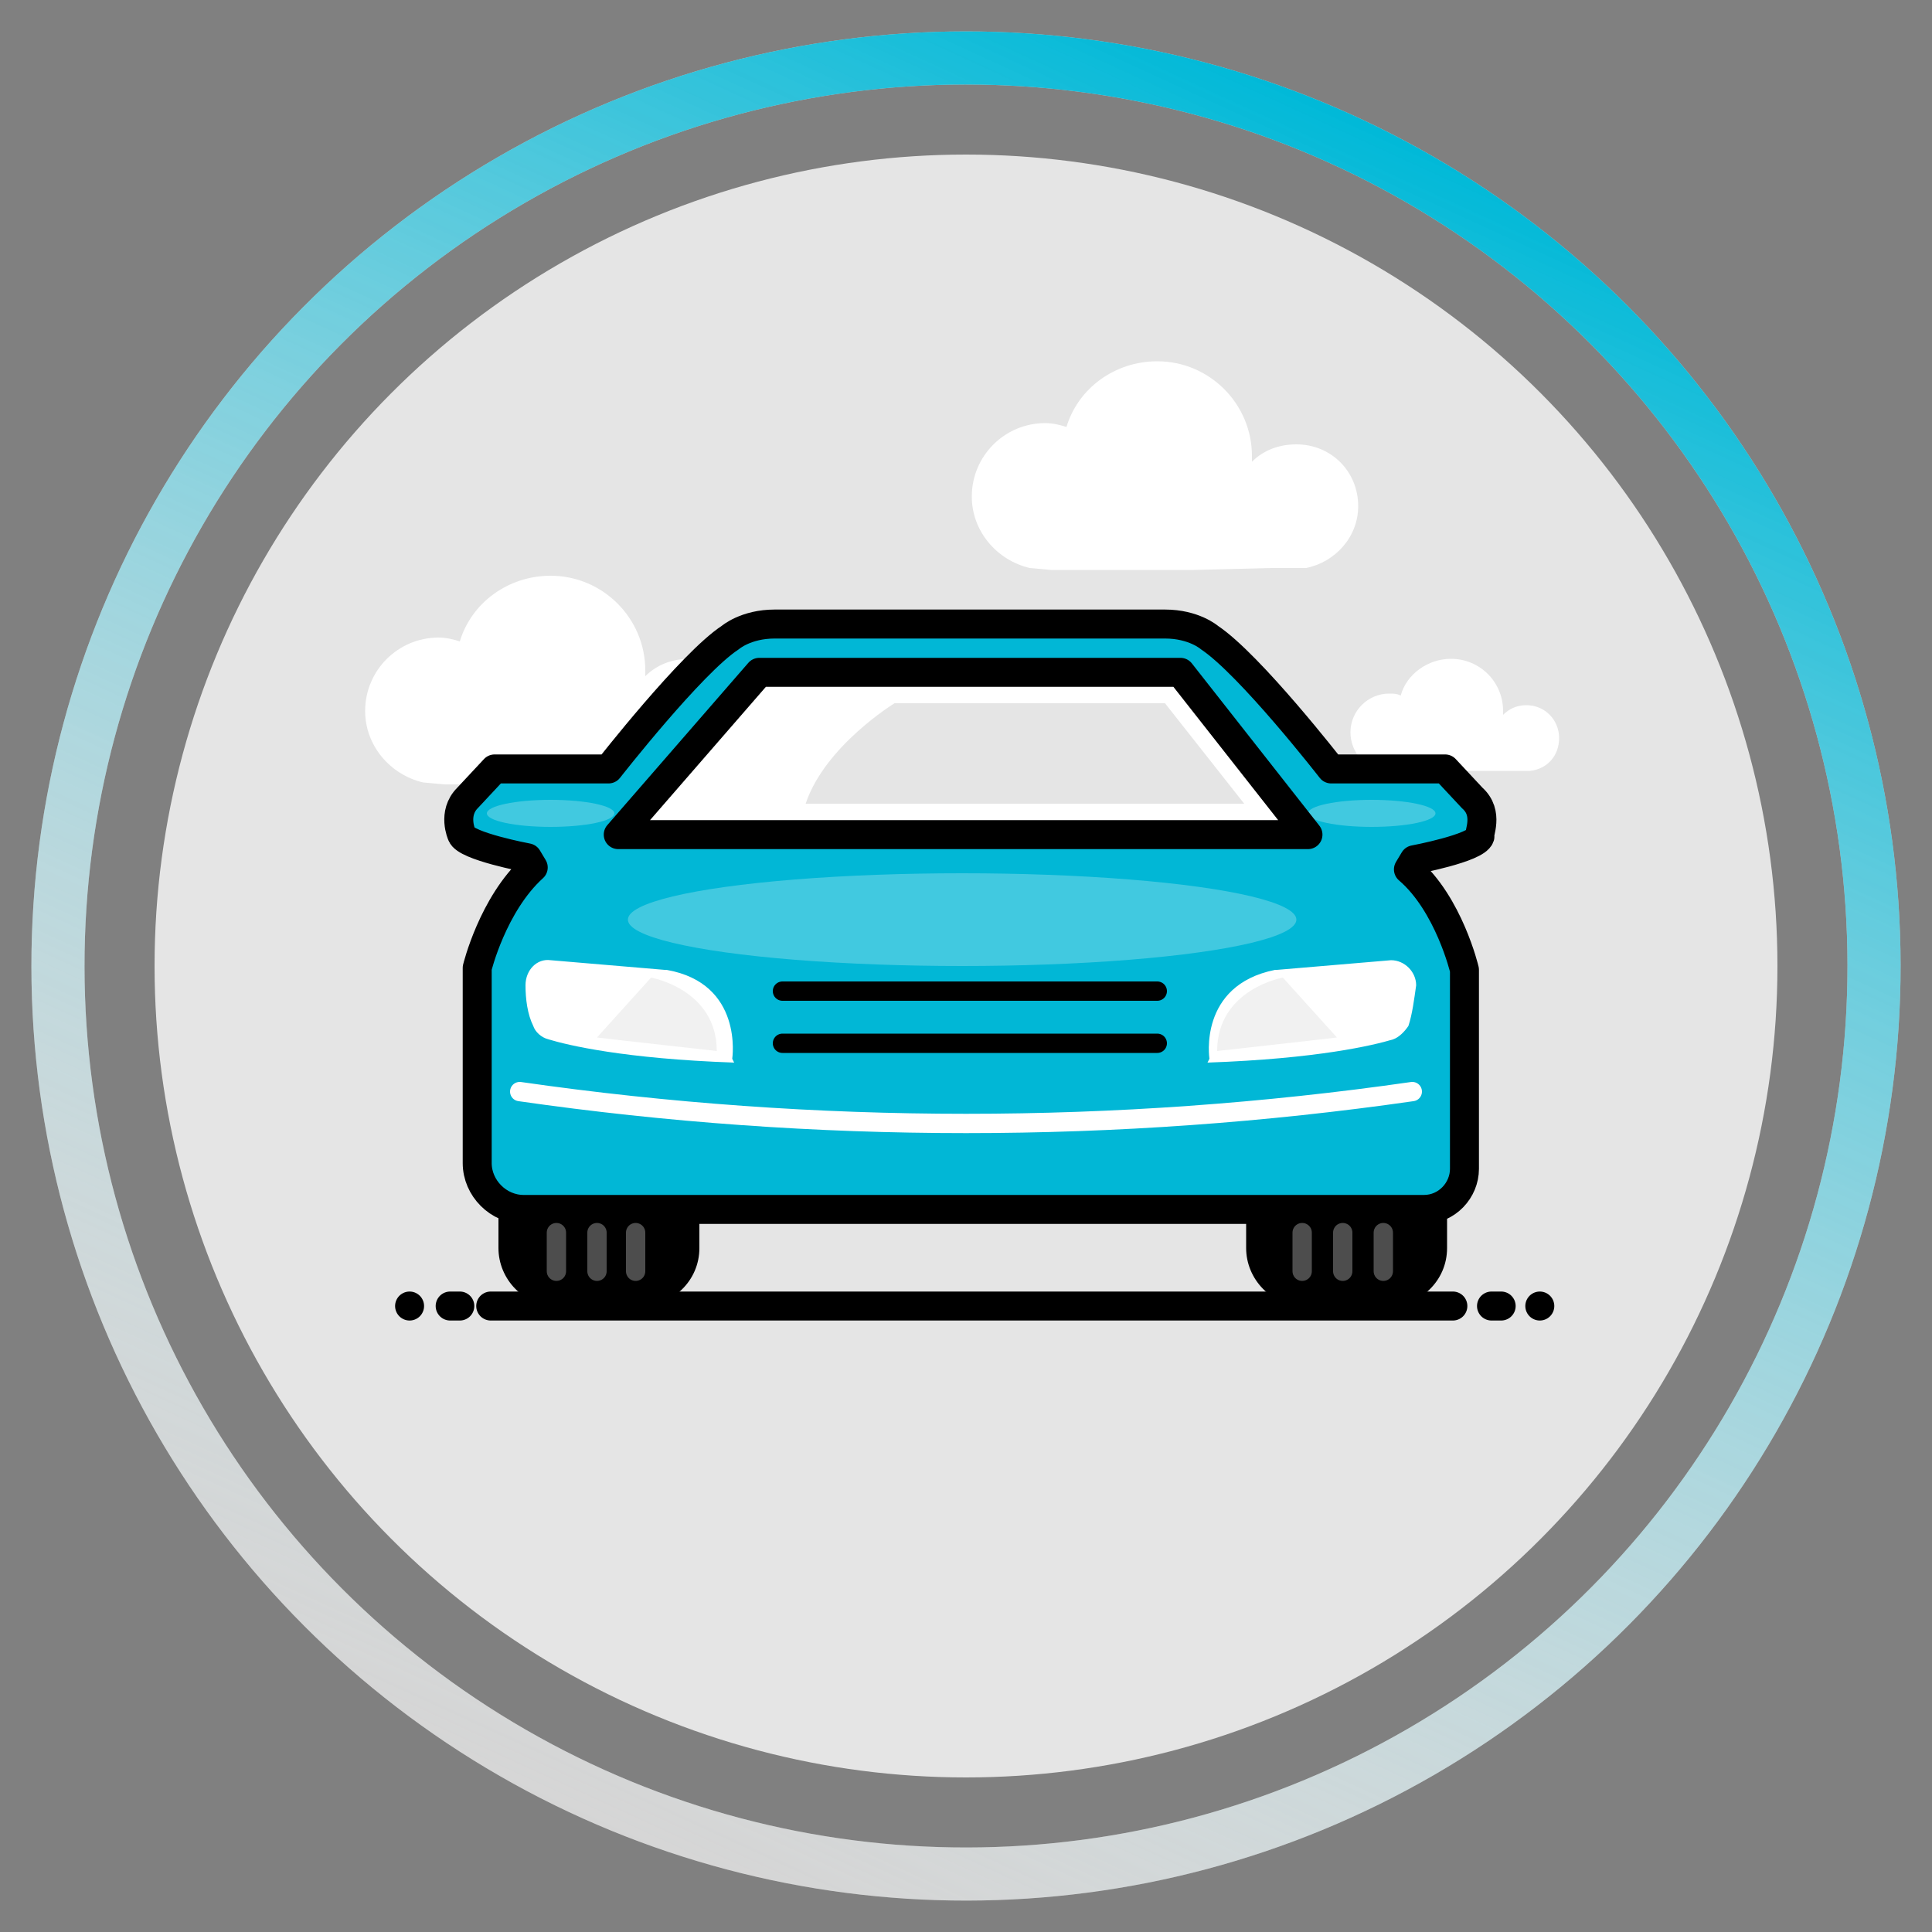
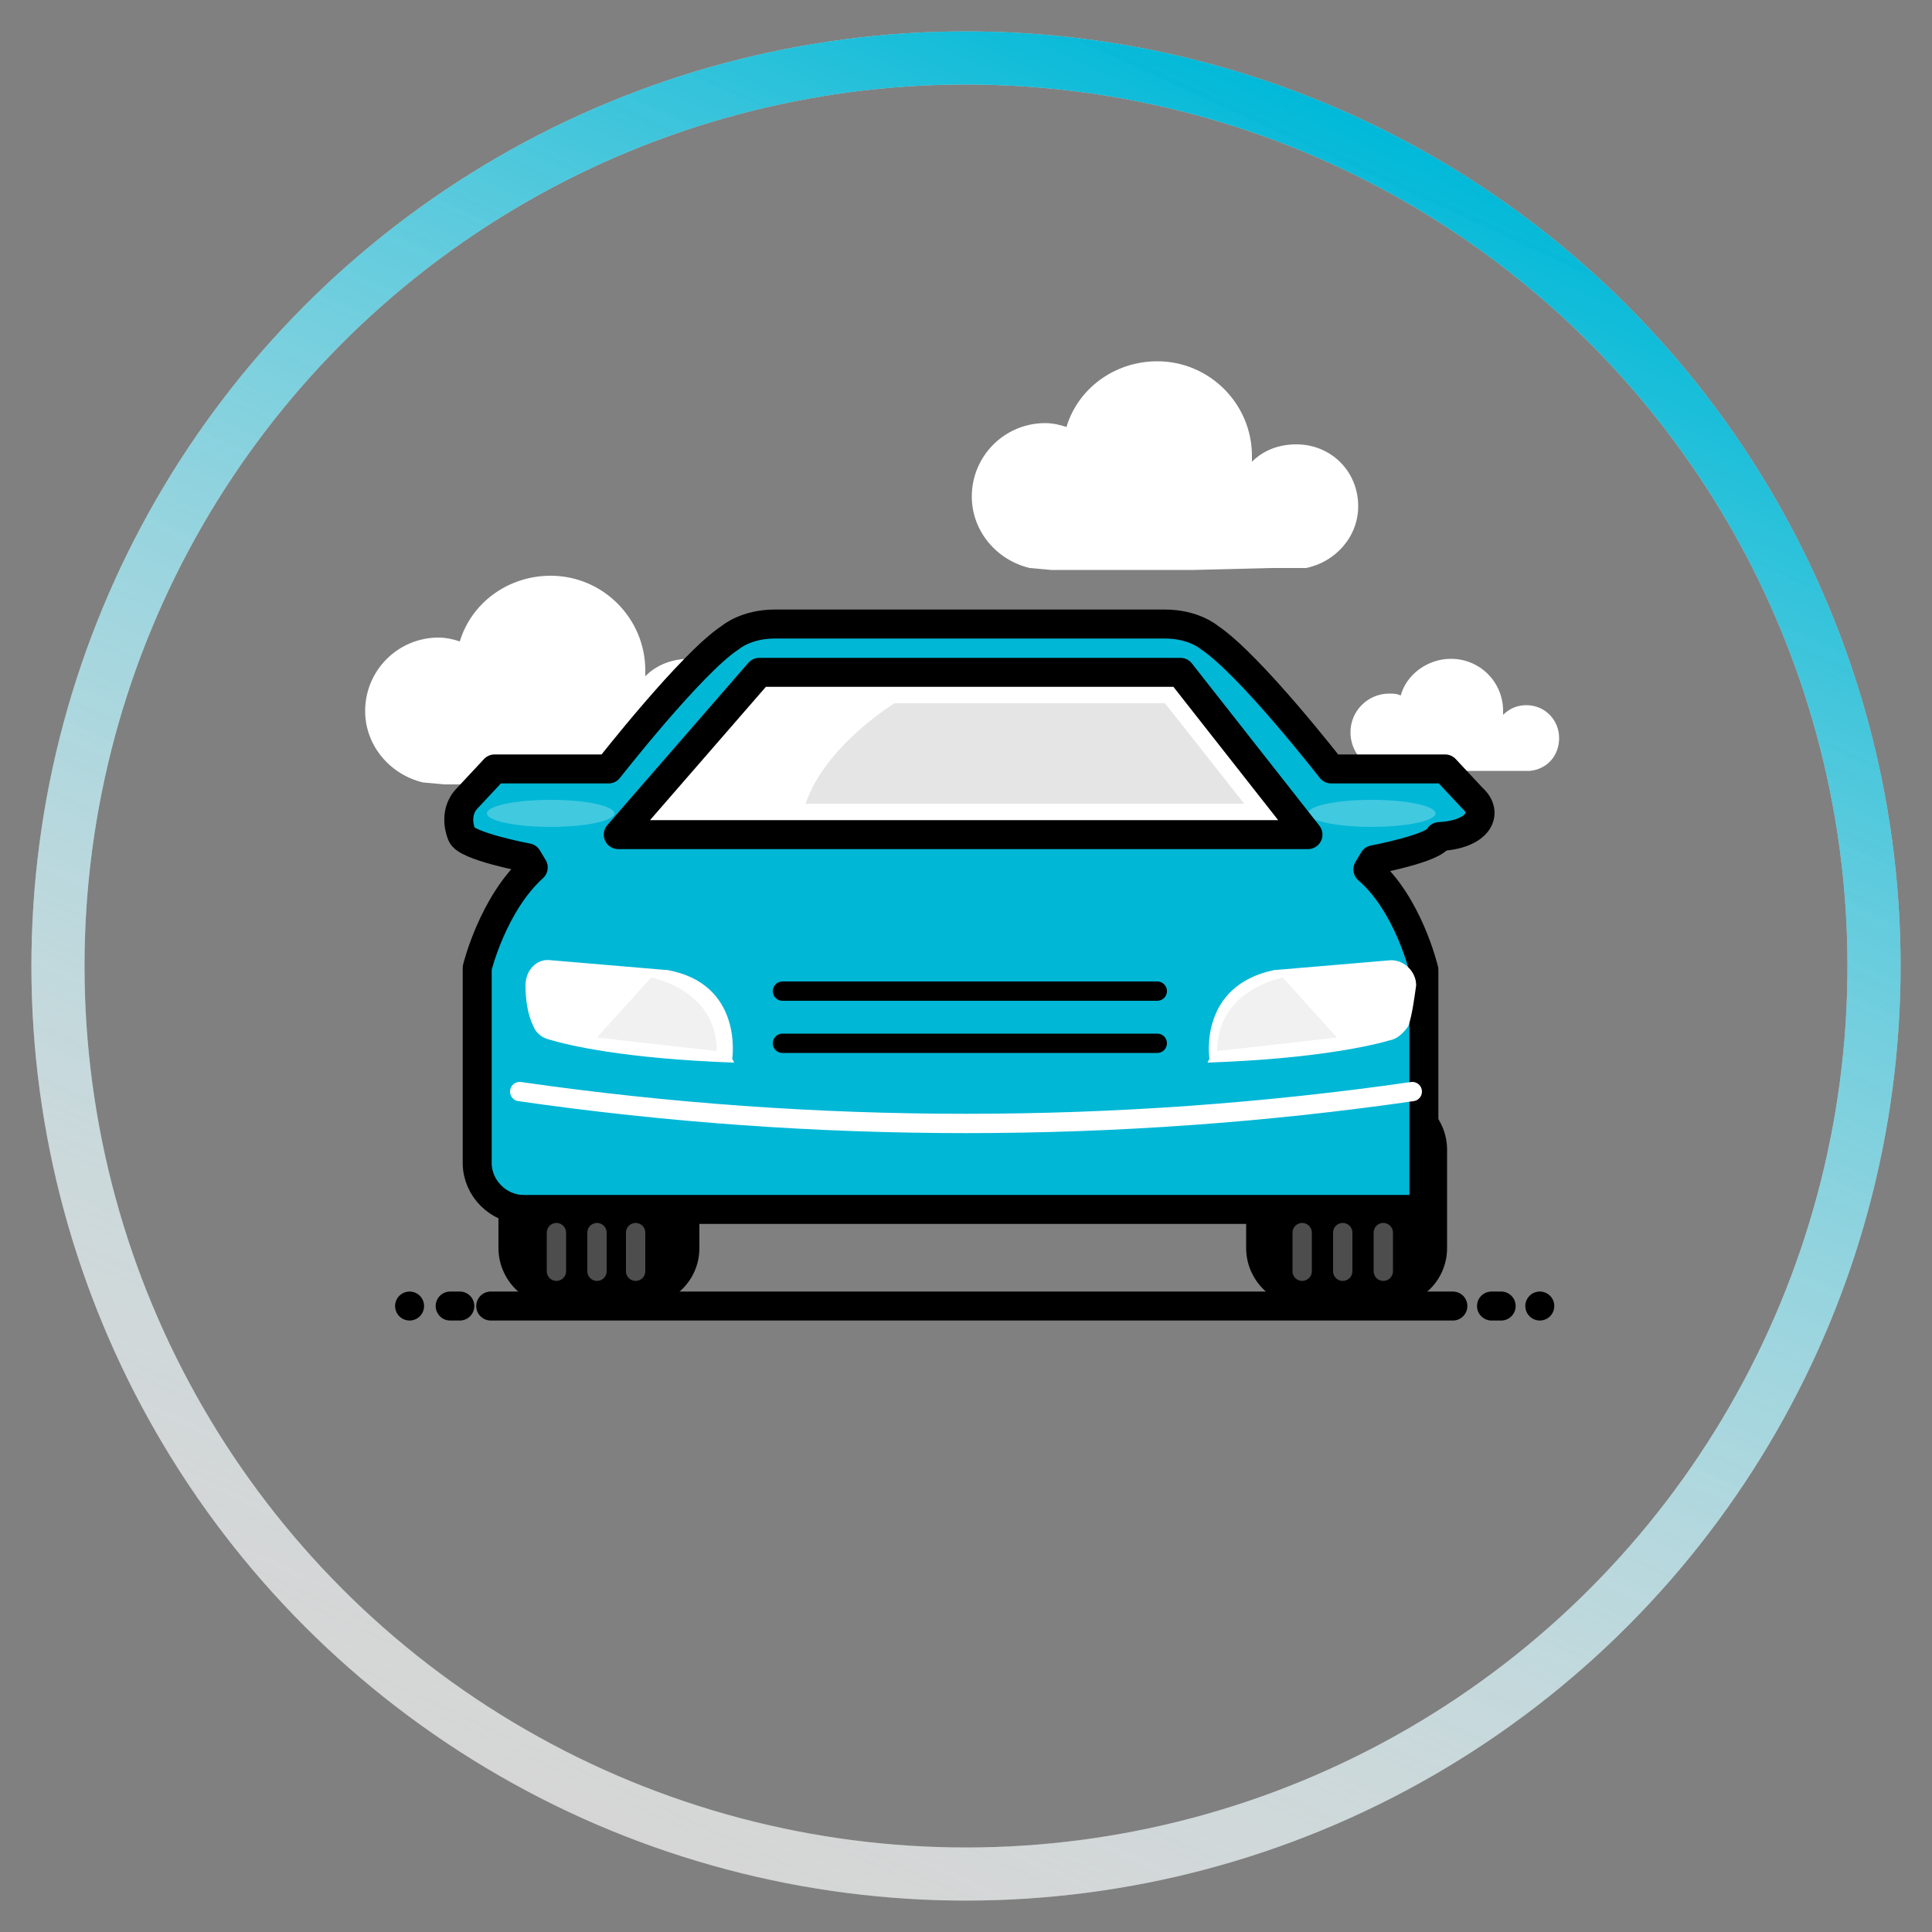
<svg xmlns="http://www.w3.org/2000/svg" version="1.1" id="Artwork_00000104684790229899523270000011490961665914133653_" x="0px" y="0px" viewBox="0 0 100 100" style="enable-background:new 0 0 100 100;" xml:space="preserve">
  <rect x="0" y="0" width="100" height="100" fill="#808080" stroke="none" />
  <style type="text/css">
	.st0{display:none;}
	.st1{display:inline;fill:none;stroke:#CCCCCC;stroke-width:2.749;stroke-miterlimit:10;}
	.st2{display:inline;fill:#E6E6E6;}
	.st3{display:inline;fill:#FFFFFF;stroke:#000000;stroke-width:1.818;stroke-miterlimit:10;}
	.st4{display:inline;fill:#01B9D8;stroke:#000000;stroke-width:1.73;stroke-miterlimit:10;}
	
		.st5{display:inline;fill:#FFFFFF;stroke:#000000;stroke-width:1.73;stroke-linecap:round;stroke-linejoin:round;stroke-miterlimit:10;}
	
		.st6{display:inline;fill:#FFFFFF;stroke:#000000;stroke-width:1.36;stroke-linecap:round;stroke-linejoin:round;stroke-miterlimit:10;}
	
		.st7{display:inline;fill:none;stroke:#E6E7E8;stroke-width:1.73;stroke-linecap:round;stroke-linejoin:round;stroke-miterlimit:10;}
	.st8{display:inline;fill:#FFFFFF;}
	
		.st9{display:inline;fill:none;stroke:#000000;stroke-width:1.61;stroke-linecap:round;stroke-linejoin:round;stroke-miterlimit:10;}
	.st10{display:inline;}
	.st11{fill:#01B9D8;}
	
		.st12{display:inline;fill:none;stroke:#CCCCCC;stroke-width:1.5;stroke-linecap:round;stroke-linejoin:round;stroke-miterlimit:10;}
	.st13{fill:none;stroke:#CBCBCB;stroke-width:2.749;stroke-miterlimit:10;}
	.st14{fill:#E5E5E5;}
	.st15{fill:#FFFFFF;}
	.st16{fill:#01B7D6;stroke:#000000;stroke-width:1.5;stroke-linecap:round;stroke-linejoin:round;}
	.st17{fill:none;stroke:#000000;stroke-width:1;stroke-linecap:round;stroke-linejoin:round;}
	.st18{fill:none;stroke:#000000;stroke-width:1.5;stroke-linecap:round;stroke-linejoin:round;}
	.st19{fill:#F1F1F1;}
	.st20{opacity:0.25;fill:#FFFFFF;enable-background:new    ;}
	.st21{fill:none;stroke:#FFFFFF;stroke-width:1;stroke-linecap:round;stroke-linejoin:round;}
	.st22{fill:none;stroke:#4D4D4D;stroke-width:1;stroke-linecap:round;stroke-linejoin:round;}
	.st23{fill:#FFFFFF;stroke:#000000;stroke-width:1.5;stroke-linecap:round;stroke-linejoin:round;}
	.st24{fill:none;stroke:url(#SVGID_1_);stroke-width:2.749;stroke-miterlimit:10;}
</style>
  <g id="icon_00000053538345641396798030000012135820064678090156_">
    <g id="icon_00000031168100730354317810000010719423710507708033_" class="st0">
      <ellipse class="st1" cx="50" cy="50" rx="47" ry="47" />
      <ellipse class="st2" cx="50" cy="50" rx="42" ry="42" />
-       <path class="st3" d="M57.8,41.6L42.1,72c-0.7,1.4-2.5,1.8-4,1.1l-16-8.2c-1.5-0.8-2.2-2.5-1.5-3.9l15.7-30.4l8.8-2.6l9.2,4.7    L57.8,41.6z" />
      <path class="st4" d="M62.6,55.2L62.6,55.2c-3.7,2.6-8.9,1.6-11.5-2.1l-3.3-4.8c-2.6-3.7-1.6-8.9,2.1-11.5l0,0    c3.7-2.6,8.9-1.6,11.5,2.1l3.3,4.8C67.3,47.4,66.3,52.6,62.6,55.2z" />
      <path class="st5" d="M51.4,44.4l5.1-3.5c0,0-1.9-2.3-4.1-0.8C49.9,41.8,51.4,44.4,51.4,44.4z" />
      <polygon class="st6" points="77.2,69.7 76.3,73.3 74.5,74.5 72.1,74.4 71.6,73.5 72.3,71.4 71.2,69.8 69.1,70 68.5,69.2     69.2,66.8 67.1,63.9 65.4,64.6 60,56.9 65.6,53   " />
      <line class="st7" x1="66.8" y1="59.1" x2="74" y2="69.4" />
      <line class="st7" x1="65.3" y1="56.9" x2="65.3" y2="56.9" />
      <circle class="st8" cx="57.9" cy="48.4" r="4.2" />
      <path class="st9" d="M54.4,40.4c-2.1,0.7-4.9-1.2-6.7-4.6" />
      <path class="st9" d="M45.6,28.1c0-2.7,1-4.7,2.6-5.3c2.6-0.9,6.2,2.3,7.9,7.1c0.7,2,1,3.9,0.9,5.6" />
      <circle class="st9" cx="47.2" cy="37" r="2.2" />
      <g class="st10">
        <path class="st11" d="M46.1,55c1-1.9,0.2-4.3-1.7-5.2c-1.2-0.6-2.6-0.5-3.7,0.1c-0.1-1.3-0.9-2.5-2.1-3.1c-1.9-1-4.3-0.2-5.2,1.7     c-0.6,1.2-0.5,2.5,0,3.6l0,0c0,0,3.2,5.7,2.3,7.4c0,0,0,0,0.1,0.1c0.1,0.1,0.1,0,0.1,0c0.8-1.7,7.4-2.6,7.4-2.6l0,0     C44.4,56.9,45.5,56.2,46.1,55z" />
      </g>
      <line class="st12" x1="42.1" y1="63.6" x2="41.7" y2="61.5" />
      <line class="st12" x1="27.5" y1="57.5" x2="30.3" y2="56.6" />
      <line class="st12" x1="32.9" y1="65.1" x2="34.1" y2="62.6" />
      <line class="st12" x1="42.8" y1="45" x2="44.4" y2="42.1" />
      <line class="st12" x1="36.2" y1="43" x2="35.6" y2="40.2" />
      <line class="st12" x1="30.1" y1="47.9" x2="31.1" y2="48.4" />
      <line class="st12" x1="46.7" y1="56.6" x2="47.7" y2="57.2" />
    </g>
    <g id="icon">
      <g id="Main_Circle">
        <ellipse transform="matrix(1 -1.337948e-03 1.337948e-03 1 -6.684650e-02 6.694215e-02)" class="st13" cx="50" cy="50" rx="47" ry="47" />
-         <ellipse class="st14" cx="50" cy="50" rx="42" ry="42" />
      </g>
      <g id="Icons-Artwork">
        <path class="st15" d="M30.4,40.6H23l-1.1-0.1c-1.7-0.4-3-1.9-3-3.7c0-2.1,1.7-3.8,3.8-3.8c0.4,0,0.8,0.1,1.1,0.2     c0.6-2,2.5-3.4,4.7-3.4c2.7,0,4.9,2.2,4.9,4.9c0,0.1,0,0.2,0,0.3c0.6-0.6,1.4-0.9,2.3-0.9c1.8,0,3.2,1.4,3.2,3.2     c0,1.6-1.2,2.9-2.7,3.2l-1.8,0" />
        <path class="st15" d="M61.8,29.5h-7.4l-1.1-0.1c-1.7-0.4-3-1.9-3-3.7c0-2.1,1.7-3.8,3.8-3.8c0.4,0,0.8,0.1,1.1,0.2     c0.6-2,2.5-3.4,4.7-3.4c2.7,0,4.9,2.2,4.9,4.9c0,0.1,0,0.2,0,0.3c0.6-0.6,1.4-0.9,2.3-0.9c1.8,0,3.2,1.4,3.2,3.2     c0,1.6-1.2,2.9-2.7,3.2l-1.8,0" />
        <path class="st15" d="M76.1,39.9h-4l-0.6,0c-0.9-0.2-1.6-1-1.6-2c0-1.1,0.9-2,2-2c0.2,0,0.4,0,0.6,0.1c0.3-1.1,1.4-1.9,2.6-1.9     c1.5,0,2.7,1.2,2.7,2.7c0,0.1,0,0.1,0,0.2c0.3-0.3,0.7-0.5,1.2-0.5c1,0,1.7,0.8,1.7,1.7c0,0.9-0.6,1.6-1.5,1.7l-1,0" />
        <g>
          <g>
            <path d="M28.8,56.5h4.4c1.7,0,3,1.4,3,3v5.1c0,1.7-1.4,3-3,3h-4.4c-1.7,0-3-1.4-3-3v-5.1C25.8,57.8,27.1,56.5,28.8,56.5z" />
            <path d="M67.5,56.5h4.4c1.7,0,3,1.4,3,3v5.1c0,1.7-1.4,3-3,3h-4.4c-1.7,0-3-1.4-3-3v-5.1C64.4,57.8,65.8,56.5,67.5,56.5z" />
-             <path class="st16" d="M76.2,41.3l-1.4-1.5h-5.9c0,0-4.2-5.4-6.3-6.8c0,0-0.8-0.7-2.3-0.7H40.1c-1.5,0-2.3,0.7-2.3,0.7       c-2,1.3-6.3,6.8-6.3,6.8h-5.9l-1.4,1.5c-0.8,0.8-0.3,1.9-0.3,1.9c0.2,0.6,3.4,1.2,3.4,1.2l0.3,0.5c-2.1,1.9-2.9,5.2-2.9,5.2       v10.1c0,1.3,1.1,2.4,2.4,2.4l22.7,0h0.9l23,0c1.2,0,2.1-1,2.1-2.1V50.2c0,0-0.8-3.4-2.9-5.2l0.3-0.5c0,0,3.2-0.6,3.4-1.2       C76.5,43.2,77.1,42.1,76.2,41.3L76.2,41.3z" />
+             <path class="st16" d="M76.2,41.3l-1.4-1.5h-5.9c0,0-4.2-5.4-6.3-6.8c0,0-0.8-0.7-2.3-0.7H40.1c-1.5,0-2.3,0.7-2.3,0.7       c-2,1.3-6.3,6.8-6.3,6.8h-5.9l-1.4,1.5c-0.8,0.8-0.3,1.9-0.3,1.9c0.2,0.6,3.4,1.2,3.4,1.2l0.3,0.5c-2.1,1.9-2.9,5.2-2.9,5.2       v10.1c0,1.3,1.1,2.4,2.4,2.4l22.7,0h0.9l23,0V50.2c0,0-0.8-3.4-2.9-5.2l0.3-0.5c0,0,3.2-0.6,3.4-1.2       C76.5,43.2,77.1,42.1,76.2,41.3L76.2,41.3z" />
          </g>
          <path class="st15" d="M37.9,54.8c0,0,0.6-3.9-3.4-4.6c0,0-0.1,0-0.1,0l-5.9-0.5c-0.7-0.1-1.3,0.5-1.3,1.3c0,0.7,0.1,1.5,0.4,2.1      c0.1,0.3,0.4,0.6,0.8,0.7c1,0.3,3.9,1,9.6,1.2 M62.5,55c5.7-0.2,8.6-0.9,9.6-1.2c0.3-0.1,0.6-0.4,0.8-0.7      c0.2-0.6,0.3-1.4,0.4-2.1c0-0.7-0.6-1.3-1.3-1.3l-5.9,0.5c0,0-0.1,0-0.1,0c-4,0.8-3.4,4.6-3.4,4.6" />
        </g>
        <line class="st17" x1="40.5" y1="51.3" x2="59.9" y2="51.3" />
        <line class="st17" x1="40.5" y1="54" x2="59.9" y2="54" />
        <line class="st18" x1="25.4" y1="67.6" x2="75.2" y2="67.6" />
        <line class="st18" x1="23.8" y1="67.6" x2="23.3" y2="67.6" />
        <line class="st18" x1="77.7" y1="67.6" x2="77.2" y2="67.6" />
        <line class="st18" x1="21.2" y1="67.6" x2="21.2" y2="67.6" />
        <line class="st18" x1="79.7" y1="67.6" x2="79.7" y2="67.6" />
        <path class="st19" d="M30.9,53.7l2.8-3.1c0,0,3.4,0.6,3.4,3.8C37.1,54.4,31.7,53.8,30.9,53.7z" />
        <path class="st19" d="M69.2,53.7l-2.8-3.1c0,0-3.4,0.6-3.4,3.8C63,54.4,68.4,53.8,69.2,53.7z" />
-         <ellipse class="st20" cx="49.8" cy="47.6" rx="17.3" ry="2.4" />
        <ellipse class="st20" cx="28.5" cy="42.1" rx="3.3" ry="0.7" />
        <ellipse class="st20" cx="71" cy="42.1" rx="3.3" ry="0.7" />
        <path class="st21" d="M26.9,56.5c15.3,2.2,30.9,2.2,46.2,0" />
        <g>
          <line class="st22" x1="28.8" y1="63.8" x2="28.8" y2="65.8" />
          <line class="st22" x1="30.9" y1="63.8" x2="30.9" y2="65.8" />
          <line class="st22" x1="32.9" y1="63.8" x2="32.9" y2="65.8" />
        </g>
        <g>
          <line class="st22" x1="67.4" y1="63.8" x2="67.4" y2="65.8" />
          <line class="st22" x1="69.5" y1="63.8" x2="69.5" y2="65.8" />
          <line class="st22" x1="71.6" y1="63.8" x2="71.6" y2="65.8" />
        </g>
        <polygon class="st23" points="32,43.2 67.7,43.2 61.1,34.8 39.3,34.8    " />
        <path class="st14" d="M46.3,36.4c0,0-3.6,2.2-4.6,5.2h22.7l-4.1-5.2H46.3z" />
      </g>
    </g>
    <g>
      <linearGradient id="SVGID_1_" gradientUnits="userSpaceOnUse" x1="-51.616" y1="-5.229" x2="45.109" y2="-5.229" gradientTransform="matrix(0.417 -0.909 0.909 0.417 56.109 49.221)">
        <stop offset="0" style="stop-color:#FFFFFF;stop-opacity:0.2" />
        <stop offset="0.997" style="stop-color:#01B9D8" />
      </linearGradient>
      <ellipse class="st24" cx="50" cy="50" rx="47" ry="47" />
    </g>
  </g>
</svg>